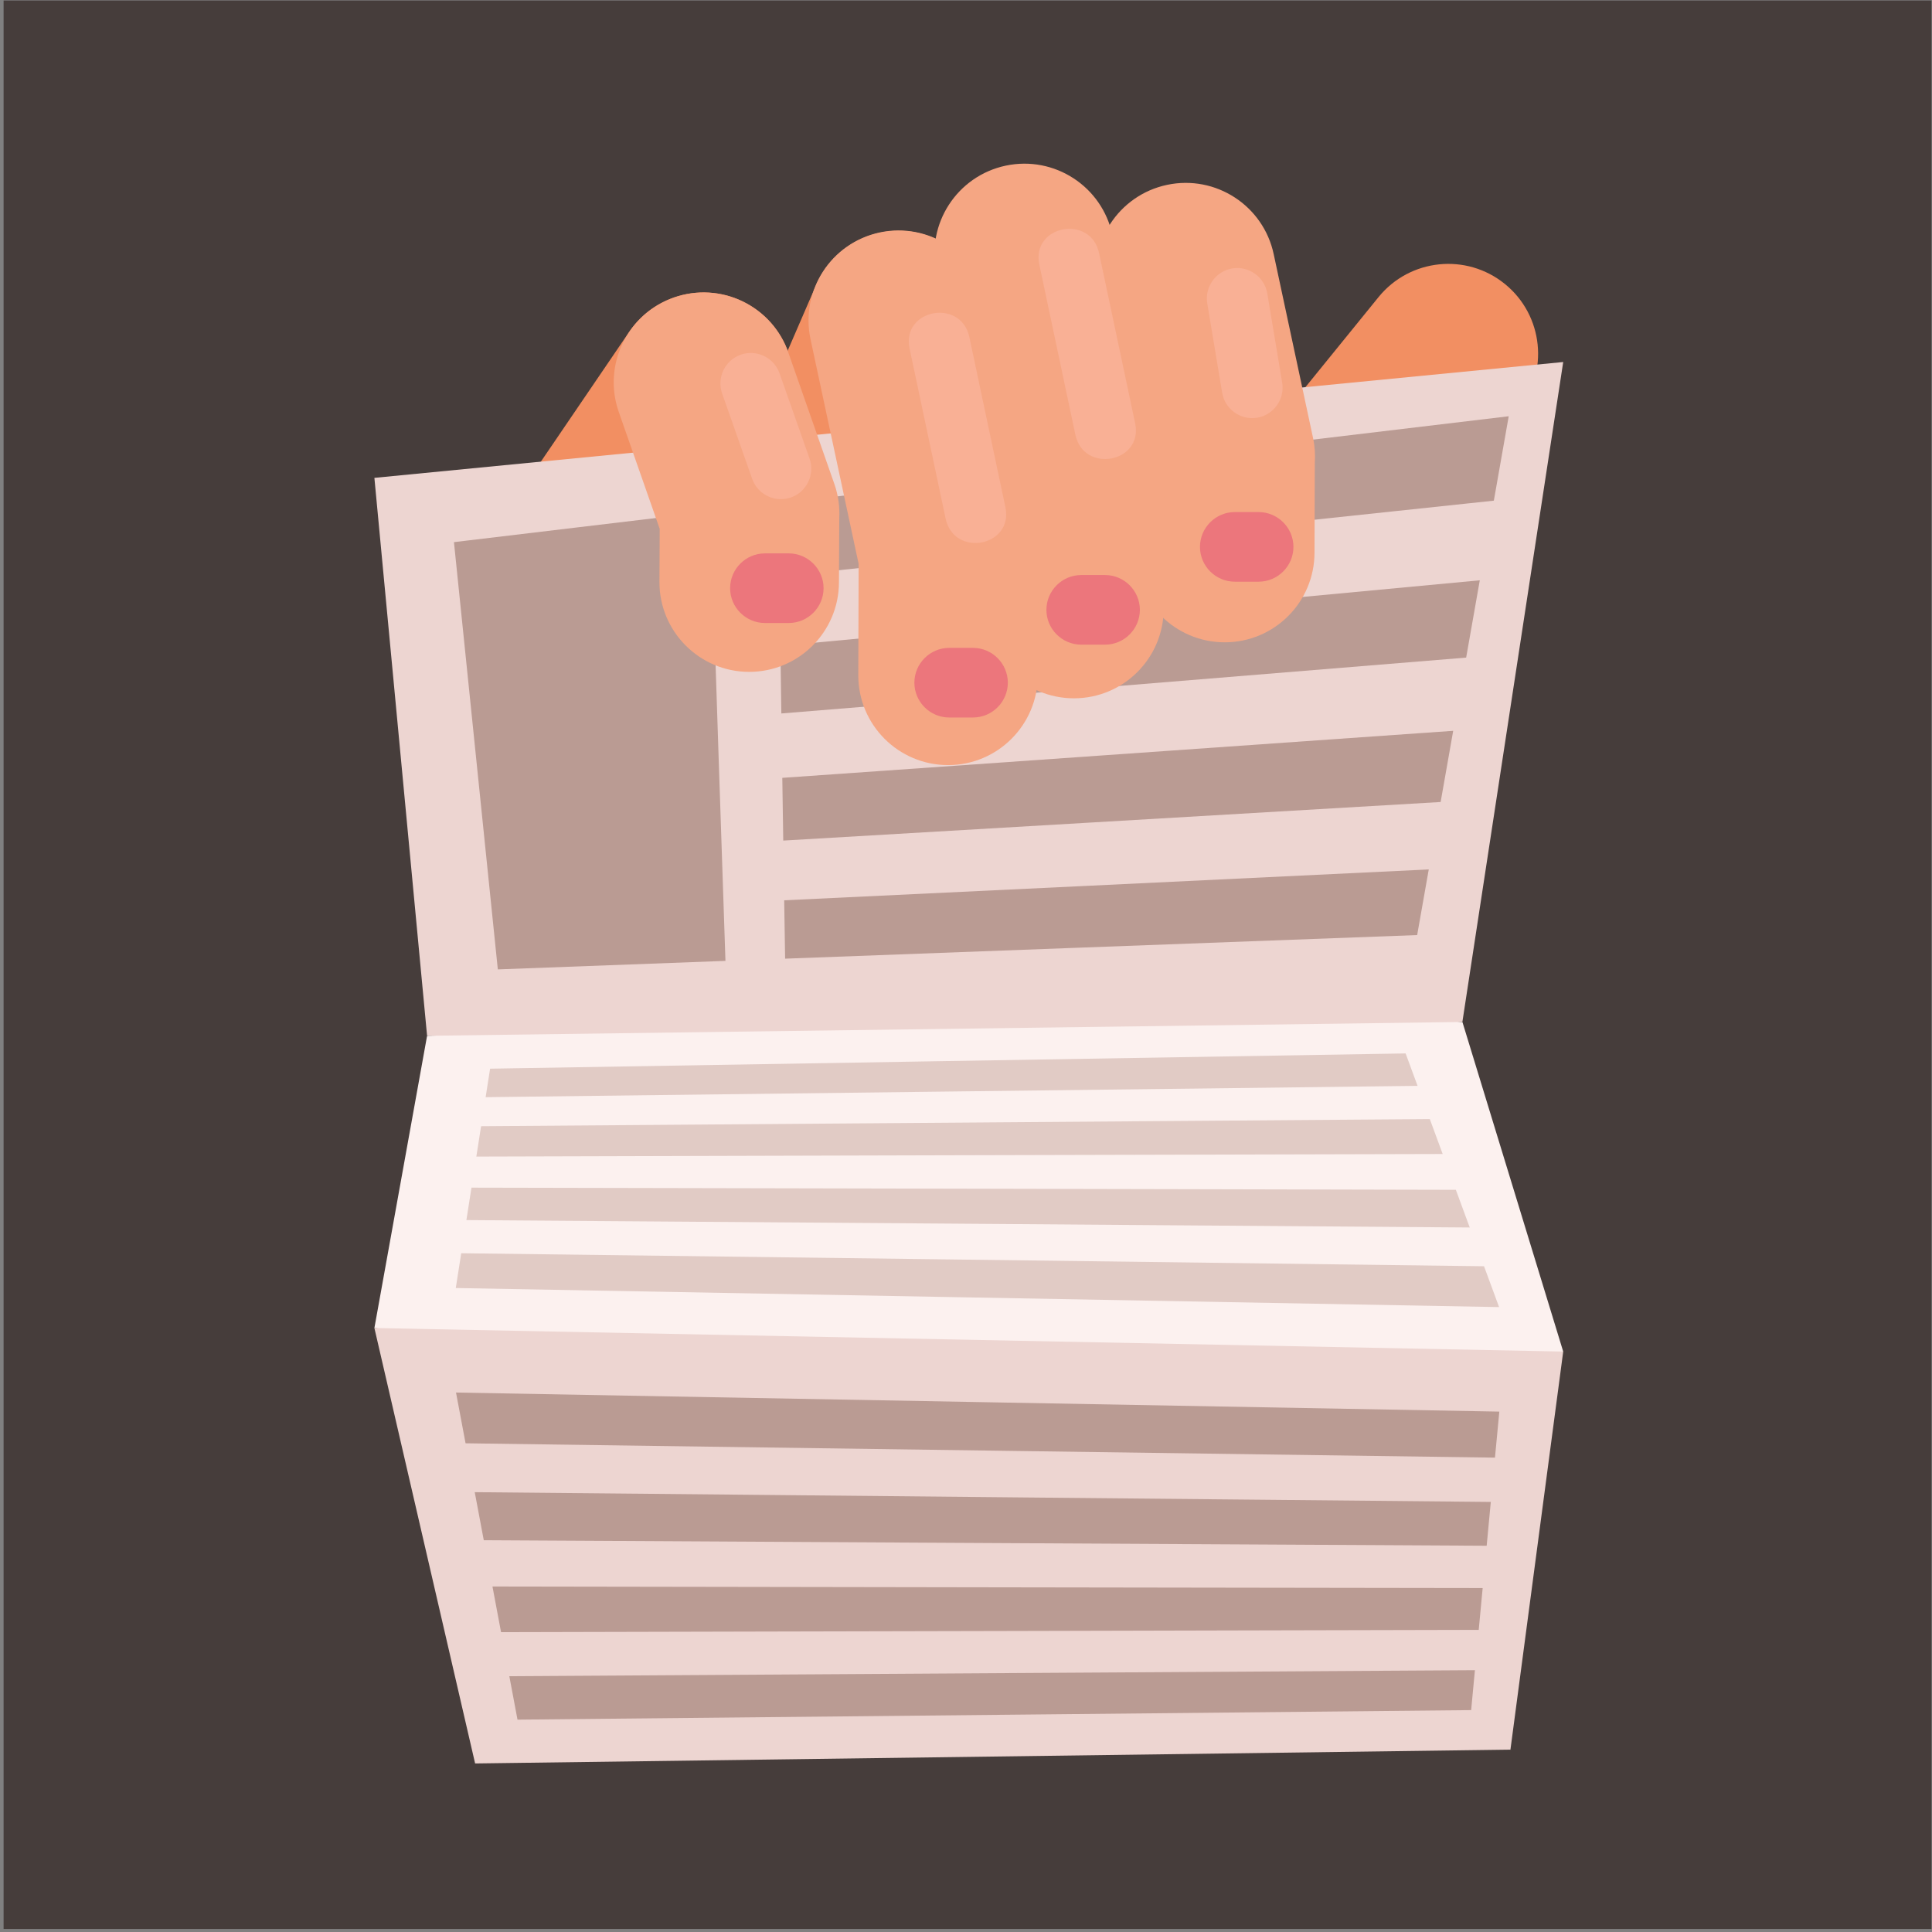
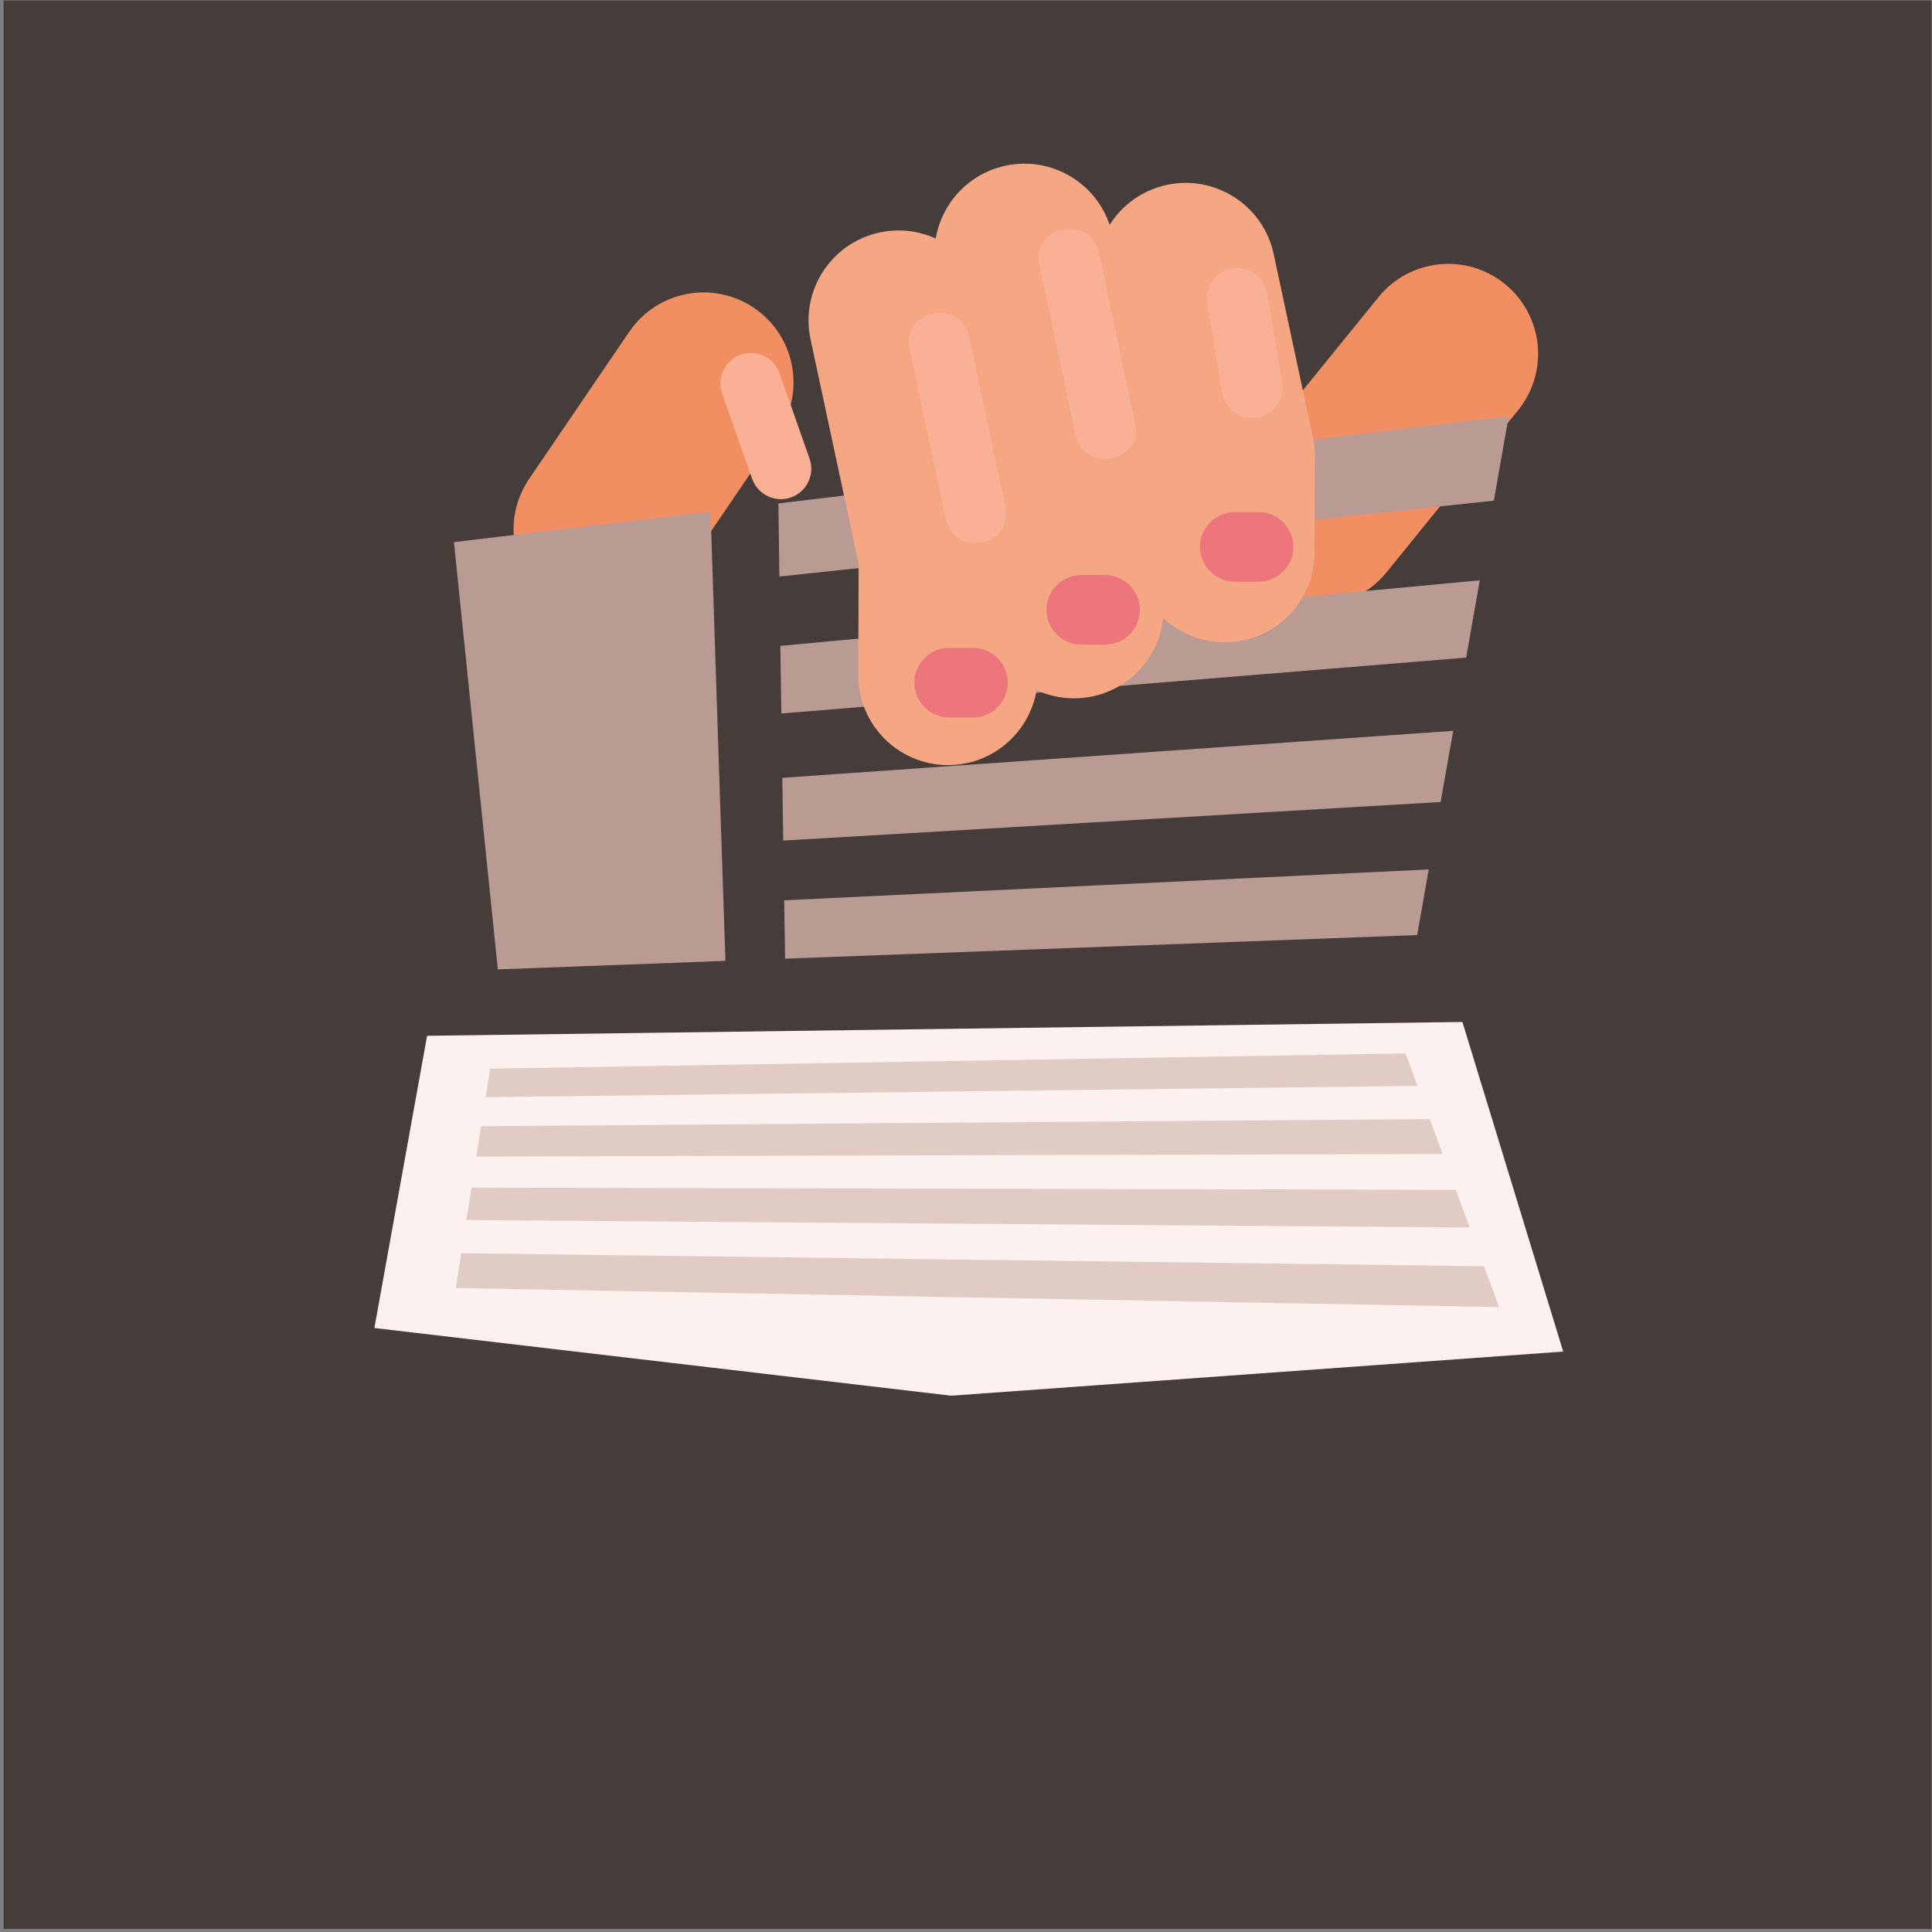
<svg xmlns="http://www.w3.org/2000/svg" version="1.1" viewBox="0 0 880 880">
  <rect x="0" y="0" width="880" height="880" fill="#808080" stroke="none" />
  <defs>
    <clipPath id="f">
      <path transform="translate(-315.24 -492.55)" d="m0 660h660v-660h-660z" />
    </clipPath>
    <clipPath id="b">
      <path transform="translate(-231.53 -461.81)" d="m0 660h660v-660h-660z" />
    </clipPath>
    <clipPath id="a">
      <path transform="translate(-473.61 -464.42)" d="m0 660h660v-660h-660z" />
    </clipPath>
    <clipPath id="u">
-       <path transform="translate(-127.9 -496.76)" d="m0 660h660v-660h-660z" />
-     </clipPath>
+       </clipPath>
    <clipPath id="t">
      <path transform="translate(-267.24 -394.28)" d="m0 660h660v-660h-660z" />
    </clipPath>
    <clipPath id="s">
-       <path transform="translate(-211.37 -519.29)" d="m0 660h660v-660h-660z" />
-     </clipPath>
+       </clipPath>
    <clipPath id="r">
      <path transform="translate(-374.99 -560.41)" d="m0 660h660v-660h-660z" />
    </clipPath>
    <clipPath id="q">
      <path transform="translate(-319.89 -566.97)" d="m0 660h660v-660h-660z" />
    </clipPath>
    <clipPath id="p">
      <path transform="translate(-127.9 -206.34)" d="m0 660h660v-660h-660z" />
    </clipPath>
    <clipPath id="o">
-       <path transform="translate(-127.9 -206.34)" d="m0 660h660v-660h-660z" />
+       <path transform="translate(-127.9 -206.34)" d="m0 660v-660h-660z" />
    </clipPath>
    <clipPath id="n">
      <path transform="translate(-261.31 -470.96)" d="m0 660h660v-660h-660z" />
    </clipPath>
    <clipPath id="m">
      <path transform="translate(-369.36 -463.56)" d="m0 660h660v-660h-660z" />
    </clipPath>
    <clipPath id="l">
      <path transform="translate(-421.82 -485.07)" d="m0 660h660v-660h-660z" />
    </clipPath>
    <clipPath id="k">
      <path transform="translate(-161.06 -254.28)" d="m0 660h660v-660h-660z" />
    </clipPath>
    <clipPath id="j">
      <path transform="translate(-276.87 -544.16)" d="m0 660h660v-660h-660z" />
    </clipPath>
    <clipPath id="i">
      <path transform="translate(-324.26 -438.67)" d="m0 660h660v-660h-660z" />
    </clipPath>
    <clipPath id="h">
      <path transform="translate(-253.04 -538.83)" d="m0 660h660v-660h-660z" />
    </clipPath>
    <clipPath id="g">
      <path transform="translate(-331.16 -544.81)" d="m0 660h660v-660h-660z" />
    </clipPath>
    <clipPath id="e">
      <path transform="translate(-375.47 -573.48)" d="m0 660h660v-660h-660z" />
    </clipPath>
    <clipPath id="d">
      <path transform="translate(-420.96 -568.29)" d="m0 660h660v-660h-660z" />
    </clipPath>
    <clipPath id="c">
-       <path transform="translate(-507.87 -131.95)" d="m0 660h660v-660h-660z" />
-     </clipPath>
+       </clipPath>
  </defs>
  <g>
    <path transform="matrix(1.333 0 0 -1.333 0 880)" d="m1.229 1.038h658.77v658.96h-658.77z" fill="#463d3b" />
-     <path transform="matrix(1.333 0 0 -1.333 420.32 223.26)" d="m0 0c-6.708-15.543-24.75-22.705-40.292-15.997-15.545 6.708-22.705 24.75-15.997 40.293l19.849 45.836c6.709 15.544 24.748 22.705 40.293 15.996 15.543-6.708 22.705-24.748 15.996-40.292z" clip-path="url(#f)" fill="#f28f62" fill-rule="evenodd" />
    <path transform="matrix(1.333 0 0 -1.333 308.71 264.25)" d="m0 0c-9.568-14.018-28.683-17.626-42.698-8.06-14.017 9.566-17.626 28.681-8.06 42.698l34.206 50.264c9.564 14.017 28.681 17.624 42.698 8.06 14.015-9.566 17.624-28.684 8.058-42.698z" clip-path="url(#b)" fill="#f28f62" fill-rule="evenodd" />
    <path transform="matrix(1.333 0 0 -1.333 631.47 260.77)" d="m0 0c-10.692-13.151-30.026-15.145-43.178-4.451-13.154 10.695-15.145 30.027-4.451 43.18l44.971 55.398c10.694 13.151 30.026 15.143 43.178 4.451 13.153-10.695 15.145-30.028 4.451-43.18z" clip-path="url(#a)" fill="#f28f62" fill-rule="evenodd" />
    <path transform="matrix(1.333 0 0 -1.333 170.53 217.66)" d="m0 0 406.22 39.584-34.443-225.43-152.86-20.928-200.92 16.205z" clip-path="url(#u)" fill="#edd5d1" fill-rule="evenodd" />
    <path transform="matrix(1.333 0 0 -1.333 356.32 354.3)" d="m0 0c34.675 2.44 70.677 4.952 108.04 7.57 38.797 2.715 79.189 5.55 121.21 8.501-1.447-8.209-2.876-16.309-4.29-24.322-41.117-2.416-80.637-4.739-118.62-6.965-36.651-2.147-71.966-4.213-106.01-6.218-0.13 7.062-0.227 14.216-0.325 21.434m0.645-41.843c33.444 1.597 68.136 3.243 104.04 4.966 37.255 1.791 75.979 3.653 116.21 5.58-1.339-7.587-2.658-15.067-3.961-22.425-39.361-1.468-77.309-2.885-113.81-4.247-35.247-1.318-69.268-2.589-102.16-3.817-0.127 6.549-0.22 13.207-0.318 19.943m-1.977 135.62c37.445 4.473 76.444 9.123 117.06 13.971 42.239 5.041 86.392 10.313 132.49 15.81-1.72-9.77-3.416-19.36-5.086-28.843-45-4.771-88.129-9.36-129.46-13.748-39.777-4.219-77.965-8.286-114.67-12.173-0.136 8.215-0.235 16.535-0.337 24.983m-110.86-13.234c13.986 1.674 28.257 3.38 42.745 5.107 14.74 1.754 29.736 3.545 44.943 5.361 0.908-28.484 1.803-55.725 2.677-81.752 0.836-24.937 1.63-48.859 2.406-71.801-13.446-0.501-26.731-0.998-39.737-1.486-12.882-0.479-25.572-0.954-38.043-1.422-2.253 21.929-4.597 44.761-7.035 68.501-2.537 24.729-5.189 50.54-7.956 77.492m111.54-35.455c36.005 3.36 73.459 6.88 112.37 10.527 40.464 3.791 82.663 7.752 126.62 11.889-1.575-8.936-3.129-17.747-4.66-26.413-42.982-3.522-84.236-6.884-123.83-10.118-38.134-3.116-74.846-6.108-110.17-8.969-0.133 7.575-0.231 15.289-0.331 23.084" clip-path="url(#t)" fill="#ba9b93" fill-rule="evenodd" />
    <path transform="matrix(1.333 0 0 -1.333 281.83 187.61)" d="m0 0c-5.58 16.007 2.875 33.508 18.884 39.087 16.009 5.58 33.51-2.872 39.088-18.881l15.712-44.858c1.345-3.857 1.871-7.803 1.676-11.648l-0.115-21.985c-0.063-16.939-13.852-30.616-30.79-30.55-16.938 0.065-30.616 13.851-30.55 30.79l0.091 18.075z" clip-path="url(#s)" fill="#f5a683" fill-rule="evenodd" />
    <path transform="matrix(1.333 0 0 -1.333 499.99 132.78)" d="m0 0c-3.52 16.605 7.088 32.924 23.696 36.444 16.605 3.52 32.922-7.088 36.444-23.694l13.444-62.799c0.615-2.898 0.798-5.784 0.597-8.597l-0.098-30.552c0-16.939-13.731-30.672-30.67-30.672-16.94 0-30.671 13.733-30.671 30.672l0.091 29.262z" clip-path="url(#r)" fill="#f5a683" fill-rule="evenodd" />
    <path transform="matrix(1.333 0 0 -1.333 426.52 124.03)" d="m0 0c-3.522 16.607 7.088 32.922 23.693 36.444 16.608 3.522 32.925-7.088 36.445-23.693l17.061-79.686c0.614-2.898 0.797-5.783 0.594-8.596l-0.123-39.363c0-16.939-13.732-30.674-30.671-30.674-16.938 0-30.672 13.735-30.672 30.674l0.121 38.073z" clip-path="url(#q)" fill="#f5a683" fill-rule="evenodd" />
    <path transform="matrix(1.333 0 0 -1.333 170.53 604.89)" d="m0 0 197.07-23.131 209.15 15.082-34.443 112.62-353.77-4.722z" clip-path="url(#p)" fill="#fcf1ef" fill-rule="evenodd" />
    <path transform="matrix(1.333 0 0 -1.333 170.53 604.89)" d="m0 0 406.22-8.049-18.033-136.02-353.77-4.723z" clip-path="url(#o)" fill="#edd5d1" fill-rule="evenodd" />
-     <path transform="matrix(1.333 0 0 -1.333 348.41 252.06)" d="m0 0h8.146c6.543 0 11.896-5.353 11.896-11.895 0-6.541-5.353-11.894-11.896-11.894h-8.146c-6.543 0-11.894 5.353-11.894 11.894 0 6.542 5.351 11.895 11.894 11.895" clip-path="url(#n)" fill="#ec767c" fill-rule="evenodd" />
    <path transform="matrix(1.333 0 0 -1.333 492.48 261.92)" d="m0 0h8.147c6.543 0 11.895-5.353 11.895-11.896 0-6.54-5.352-11.893-11.895-11.893h-8.147c-6.543 0-11.893 5.353-11.893 11.893 0 6.543 5.35 11.896 11.893 11.896" clip-path="url(#m)" fill="#ec767c" fill-rule="evenodd" />
    <path transform="matrix(1.333 0 0 -1.333 562.43 233.24)" d="m0 0h8.147c6.542 0 11.893-5.353 11.893-11.896s-5.351-11.893-11.893-11.893h-8.147c-6.543 0-11.896 5.35-11.896 11.893s5.353 11.896 11.896 11.896" clip-path="url(#l)" fill="#ec767c" fill-rule="evenodd" />
    <path transform="matrix(1.333 0 0 -1.333 214.75 540.96)" d="m0 0c24.419-0.049 49.481-0.098 75.111-0.155 26.235-0.06 53.179-0.113 80.693-0.172 28.19-0.062 57.116-0.121 86.748-0.191 30.443-0.074 61.725-0.15 93.813-0.222 1.555-4.223 3.14-8.531 4.74-12.874-32.81 0.251-64.727 0.479-95.786 0.709-30.24 0.224-59.76 0.454-88.454 0.666-28.078 0.206-55.506 0.403-82.214 0.595-26.091 0.19-51.53 0.376-76.386 0.559 0.585 3.74 1.164 7.442 1.735 11.085m-3.509-22.41c51.201-0.65 104.99-1.33 161.47-2.049 59.378-0.756 122.01-1.556 188.03-2.4 1.693-4.593 3.412-9.256 5.147-13.955-67.486 1.232-131.44 2.403-192.01 3.51-57.574 1.053-112.37 2.054-164.49 3.007 0.628 3.995 1.247 7.966 1.863 11.887m9.869 63.063c46.458 0.775 95.01 1.582 145.78 2.429 53.056 0.883 108.71 1.812 167.05 2.783 1.344-3.657 2.705-7.348 4.081-11.085-59.516-0.715-116.23-1.406-170.27-2.059-51.619-0.624-100.98-1.231-148.17-1.804 0.514 3.276 1.022 6.52 1.523 9.736m-3.076-19.661c23.666 0.183 47.881 0.362 72.714 0.548 25.316 0.195 51.316 0.394 77.865 0.594 27.167 0.204 54.982 0.407 83.51 0.62 29.24 0.218 59.294 0.44 90.09 0.67 1.447-3.934 2.913-7.905 4.394-11.928-31.435-0.08-62.079-0.161-91.927-0.237-29.058-0.075-57.456-0.145-85.093-0.219-27.044-0.071-53.491-0.148-79.28-0.218-25.226-0.068-49.859-0.144-73.898-0.208 0.547 3.484 1.09 6.954 1.625 10.378" clip-path="url(#k)" fill="#e1cbc5" fill-rule="evenodd" />
    <path transform="matrix(1.333 0 0 -1.333 369.17 154.45)" d="m0 0c-3.52 16.607 7.09 32.922 23.693 36.444 16.608 3.522 32.927-7.088 36.445-23.693l17.061-79.686c0.615-2.897 0.798-5.785 0.596-8.598l-0.125-39.362c0-16.94-13.731-30.673-30.669-30.673-16.939 0-30.671 13.733-30.671 30.673l0.121 38.074z" clip-path="url(#j)" fill="#f5a683" fill-rule="evenodd" />
    <path transform="matrix(1.333 0 0 -1.333 432.34 295.1)" d="m0 0h8.147c6.543 0 11.893-5.352 11.893-11.895s-5.35-11.893-11.893-11.893h-8.147c-6.543 0-11.893 5.35-11.893 11.893s5.35 11.895 11.893 11.895" clip-path="url(#i)" fill="#ec767c" fill-rule="evenodd" />
    <path transform="matrix(1.333 0 0 -1.333 337.39 161.56)" d="m0 0c5.395 1.899 11.358-0.961 13.26-6.354l10.263-29.165c1.899-5.395-0.961-11.359-6.355-13.259-5.394-1.897-11.359 0.963-13.256 6.356l-10.266 29.165c-1.899 5.395 0.961 11.361 6.354 13.257" clip-path="url(#h)" fill="#f9b095" fill-rule="evenodd" />
    <path transform="matrix(1.333 0 0 -1.333 441.54 153.59)" d="m0 0 12.305-58.071c2.851-13.455-17.575-17.35-20.427-3.893l-12.305 58.071c-2.851 13.453 17.575 17.346 20.427 3.893" clip-path="url(#g)" fill="#f9b095" fill-rule="evenodd" />
    <path transform="matrix(1.333 0 0 -1.333 500.63 115.36)" d="m0 0 12.308-58.071c2.848-13.452-17.576-17.346-20.427-3.891l-12.305 58.071c-2.851 13.455 17.573 17.346 20.424 3.891" clip-path="url(#e)" fill="#f9b095" fill-rule="evenodd" />
    <path transform="matrix(1.333 0 0 -1.333 561.28 122.27)" d="m0 0c5.642 0.942 11.025-2.902 11.968-8.542l5.09-30.497c0.941-5.641-2.903-11.025-8.544-11.965-5.639-0.942-11.024 2.902-11.965 8.543l-5.09 30.495c-0.942 5.639 2.902 11.024 8.541 11.966" clip-path="url(#d)" fill="#f9b095" fill-rule="evenodd" />
    <path transform="matrix(1.333 0 0 -1.333 677.16 704.07)" d="m0 0c-26.185 0.142-52.846 0.295-79.883 0.441-27.415 0.147-55.311 0.293-83.583 0.452-28.683 0.159-57.846 0.318-87.418 0.486-30.088 0.168-60.692 0.342-91.806 0.512-1.018 5.409-2.05 10.898-3.089 16.418 31.56-0.299 62.562-0.59 93.081-0.885 29.996-0.29 59.543-0.583 88.6-0.864 28.643-0.275 56.907-0.544 84.682-0.812 27.393-0.265 54.301-0.523 80.826-0.774-0.474-5.039-0.946-10.038-1.41-14.974m2.838 30.111c-54.169 0.749-110.03 1.528-167.61 2.331-59.413 0.83-120.79 1.674-184.14 2.568-1.081 5.732-2.169 11.522-3.266 17.345 64.277-1.174 126.52-2.312 186.7-3.413 58.359-1.067 114.94-2.1 169.8-3.104-0.501-5.272-0.995-10.515-1.485-15.727m-8.134-86.27c-50.446-0.506-102.42-1.026-155.87-1.558-54.973-0.55-111.64-1.118-170-1.701-0.923 4.907-1.852 9.858-2.79 14.844 59.16 0.372 116.57 0.73 172.23 1.074 54.08 0.337 106.67 0.664 157.71 0.977-0.43-4.569-0.858-9.118-1.283-13.636m2.584 27.416c-25.59-0.069-51.613-0.114-78.005-0.18-26.76-0.068-53.985-0.136-81.548-0.2-27.926-0.063-56.323-0.129-85.155-0.192-29.265-0.069-59.098-0.147-89.364-0.215-0.971 5.153-1.947 10.362-2.932 15.604 30.686-0.045 60.867-0.099 90.544-0.142 29.197-0.04 58.026-0.098 86.313-0.142 27.913-0.045 55.455-0.083 82.556-0.125 26.732-0.043 53.053-0.083 78.939-0.117-0.452-4.795-0.903-9.558-1.348-14.291" clip-path="url(#c)" fill="#ba9b93" fill-rule="evenodd" />
  </g>
</svg>